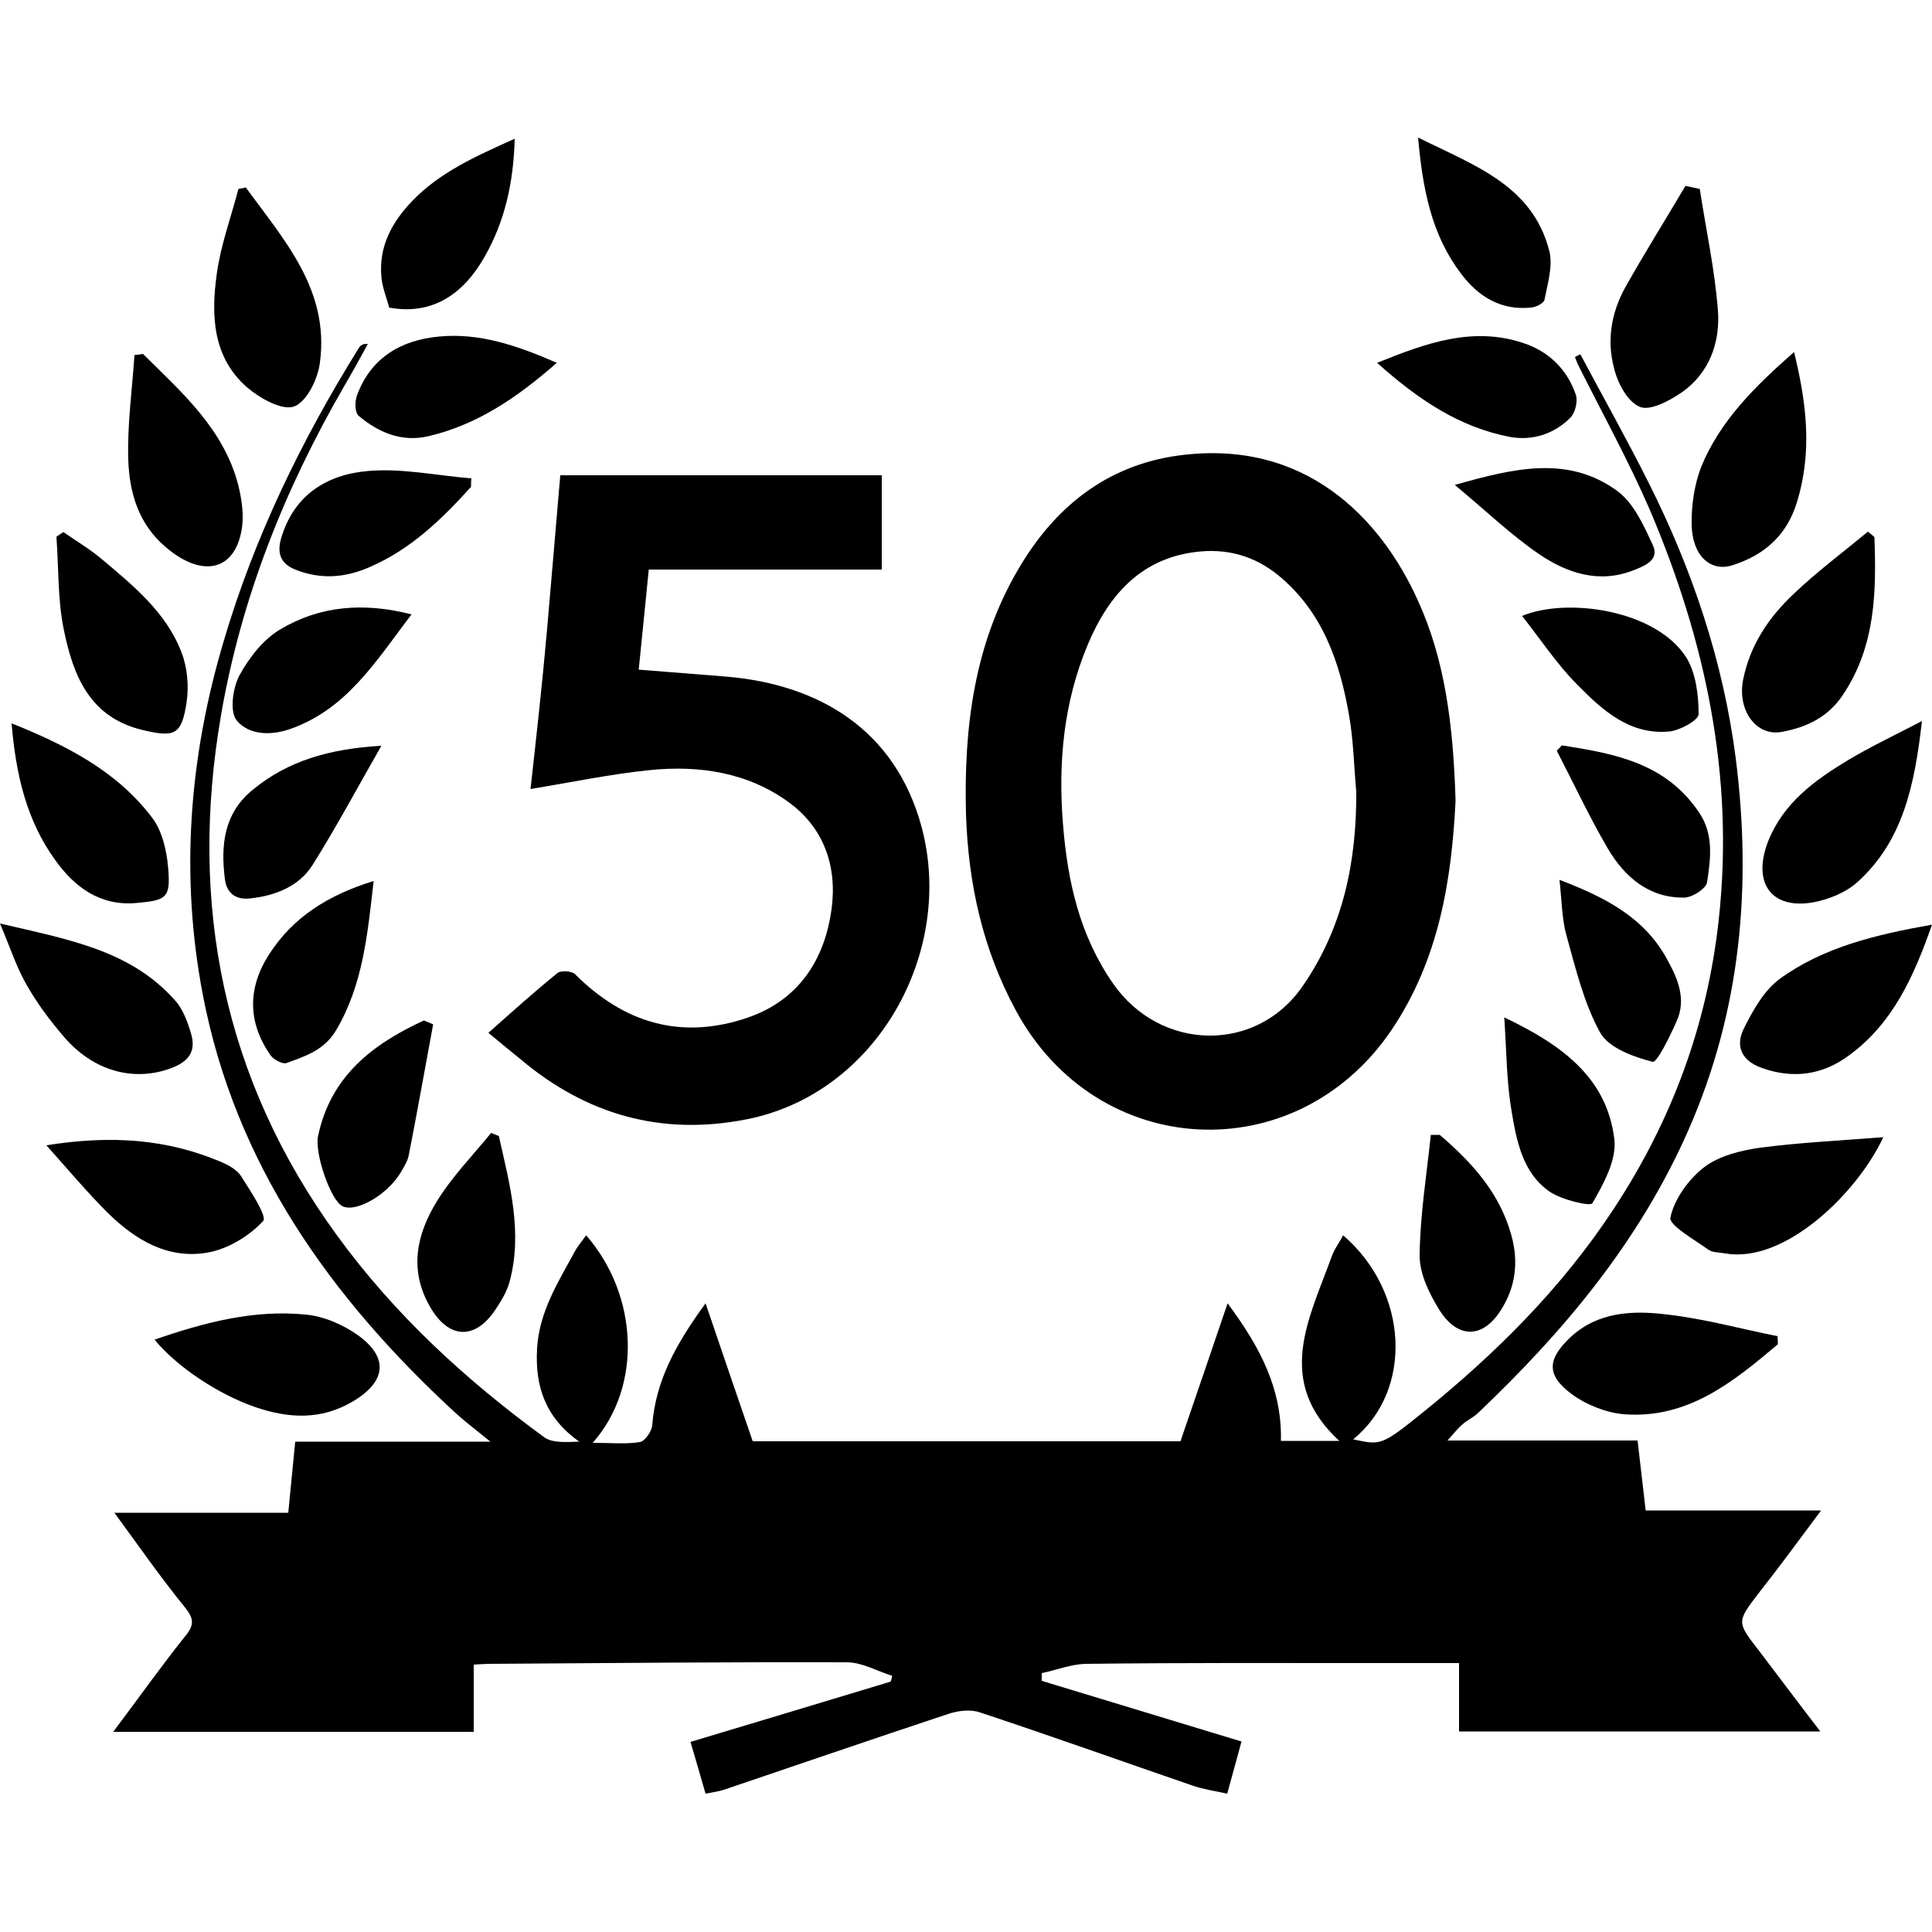
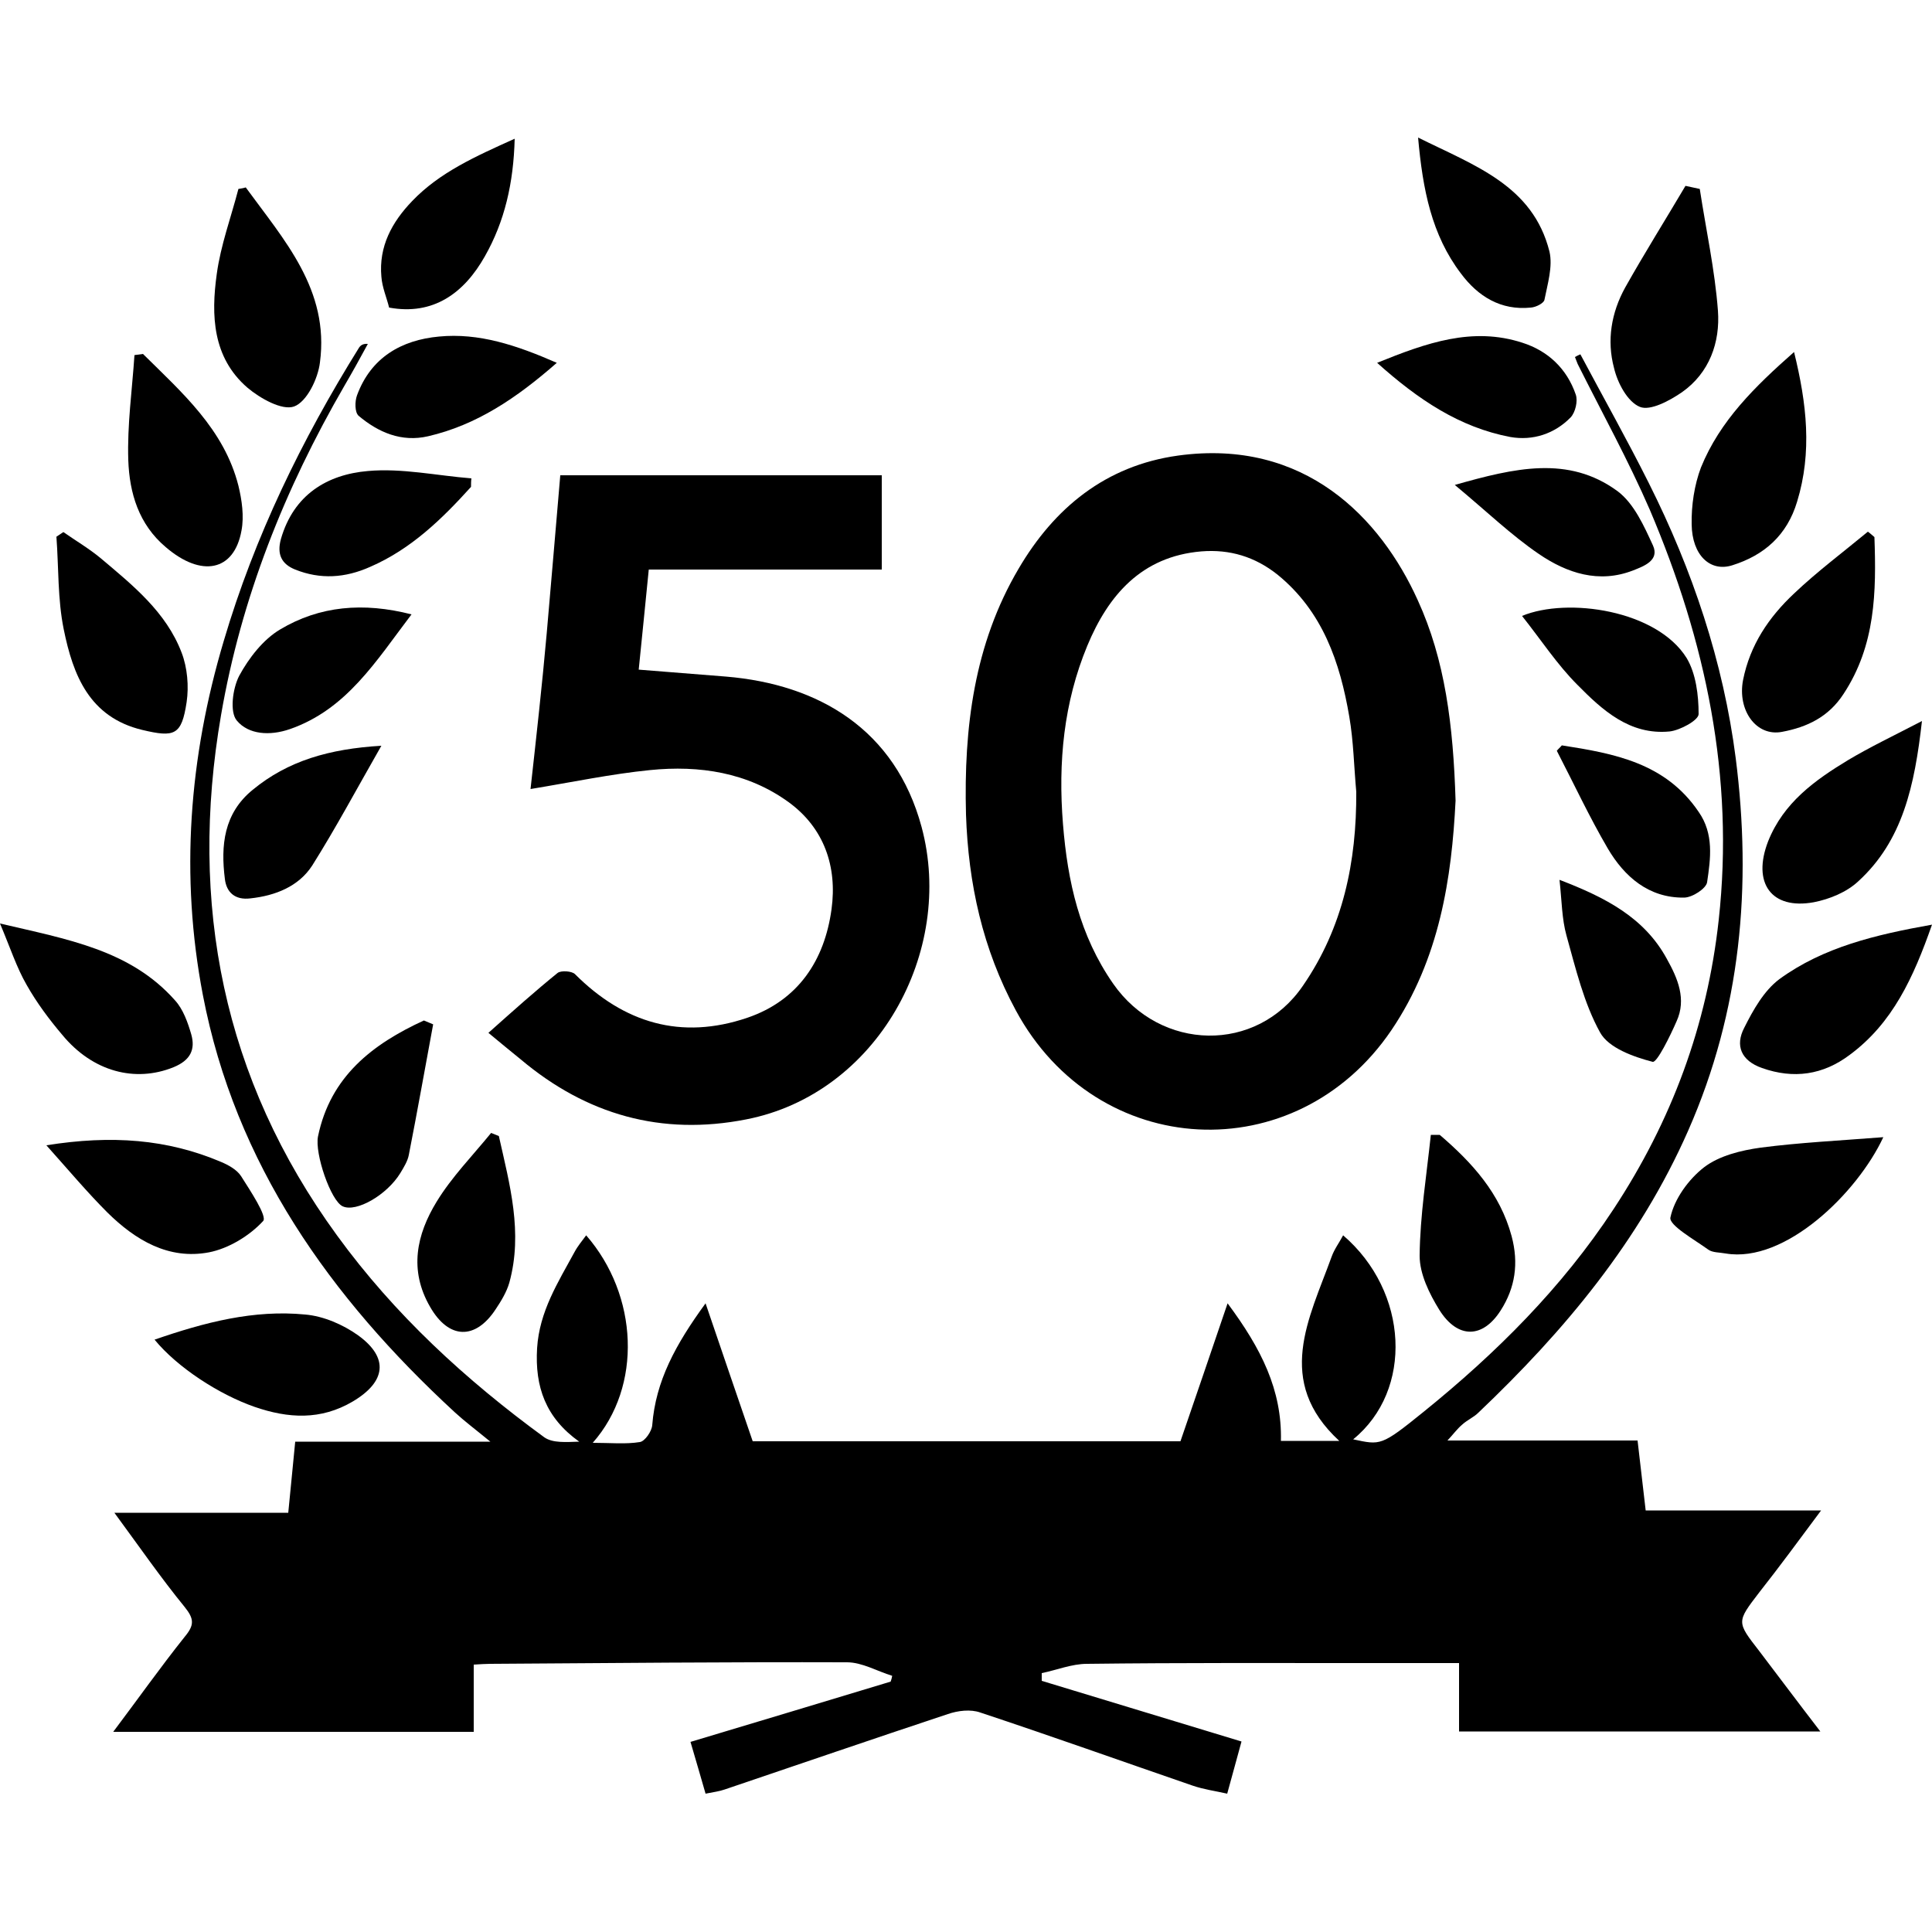
<svg xmlns="http://www.w3.org/2000/svg" version="1.1" id="Ebene_1" x="0px" y="0px" viewBox="0 0 50 50" enable-background="new 0 0 50 50" xml:space="preserve" width="34" height="34">
  <g>
    <path d="M47.13,39.09c-1.65,0-3.15,0-4.54,0c-0.07-0.62-0.14-1.19-0.21-1.81c-1.64,0-3.25,0-4.92,0c0.15-0.16,0.25-0.3,0.38-0.41   c0.13-0.12,0.3-0.19,0.42-0.31c2.23-2.12,4.17-4.44,5.43-7.3c1.37-3.11,1.65-6.34,1.23-9.64c-0.32-2.49-1.12-4.87-2.25-7.12   c-0.56-1.12-1.18-2.22-1.77-3.33c-0.05,0.02-0.09,0.04-0.14,0.07c0.02,0.06,0.05,0.12,0.07,0.18c0.63,1.26,1.31,2.49,1.87,3.78   c1.44,3.39,2.19,6.89,1.78,10.61c-0.3,2.73-1.22,5.2-2.72,7.48c-1.34,2.04-3.04,3.73-4.92,5.25c-1.1,0.89-1.11,0.86-1.82,0.71   c1.56-1.27,1.44-3.82-0.26-5.28c-0.1,0.19-0.23,0.36-0.3,0.56c-0.58,1.6-1.48,3.21,0.2,4.76c-0.54,0-1.02,0-1.51,0   c0.03-1.32-0.51-2.39-1.38-3.56c-0.43,1.27-0.82,2.4-1.22,3.57c-3.67,0-7.44,0-11.07,0c-0.41-1.19-0.79-2.31-1.22-3.57   c-0.78,1.07-1.29,2.01-1.38,3.15c-0.01,0.16-0.19,0.42-0.32,0.44c-0.37,0.06-0.76,0.02-1.22,0.02c1.29-1.46,1.18-3.82-0.17-5.37   c-0.11,0.15-0.22,0.28-0.3,0.43c-0.43,0.79-0.91,1.54-0.97,2.49c-0.06,1,0.22,1.8,1.09,2.42c-0.34,0.01-0.68,0.04-0.9-0.11   c-2.04-1.49-3.88-3.18-5.37-5.23c-2.95-4.05-3.84-8.59-3-13.46c0.52-3.03,1.65-5.86,3.19-8.52c0.21-0.36,0.41-0.72,0.61-1.09   C9.39,8.89,9.33,8.94,9.29,9c-1.48,2.38-2.7,4.88-3.5,7.59c-0.9,3.02-1.13,6.08-0.54,9.16c0.84,4.38,3.3,7.83,6.52,10.8   c0.25,0.23,0.53,0.44,0.92,0.76c-1.8,0-3.43,0-5.05,0c-0.06,0.65-0.12,1.2-0.18,1.84c-1.43,0-2.94,0-4.5,0   c0.64,0.87,1.2,1.68,1.82,2.44c0.25,0.31,0.25,0.47,0,0.77c-0.63,0.79-1.21,1.61-1.85,2.46c3.15,0,6.21,0,9.33,0   c0-0.6,0-1.16,0-1.74c0.18-0.01,0.3-0.02,0.42-0.02c3.08-0.02,6.16-0.05,9.24-0.04c0.39,0,0.78,0.23,1.17,0.35   c-0.01,0.05-0.02,0.1-0.04,0.15c-1.71,0.52-3.42,1.03-5.18,1.56c0.13,0.45,0.26,0.88,0.39,1.34c0.2-0.04,0.36-0.06,0.5-0.11   c1.92-0.65,3.84-1.31,5.77-1.95c0.26-0.09,0.59-0.13,0.84-0.04c1.84,0.61,3.66,1.26,5.49,1.89c0.29,0.1,0.59,0.14,0.9,0.21   c0.14-0.5,0.25-0.92,0.37-1.35c-1.75-0.53-3.46-1.05-5.17-1.57c0-0.07,0-0.14,0-0.2c0.39-0.08,0.78-0.24,1.17-0.24   c2.45-0.03,4.89-0.02,7.34-0.02c0.75,0,1.5,0,2.29,0c0,0.62,0,1.17,0,1.77c3.14,0,6.19,0,9.35,0c-0.57-0.74-1.07-1.41-1.58-2.08   c-0.59-0.76-0.59-0.75,0-1.52C46.05,40.55,46.55,39.87,47.13,39.09z" />
    <path d="M26.29,26.15c2.1,3.89,7.25,4.15,9.72,0.51c1.25-1.85,1.56-3.94,1.66-5.94c-0.06-1.95-0.27-3.64-0.98-5.19   c-0.96-2.12-2.92-4.19-6.2-3.74c-1.88,0.26-3.21,1.36-4.13,2.93c-1.15,1.95-1.42,4.12-1.36,6.36   C25.06,22.87,25.43,24.56,26.29,26.15z M28.14,16.71c0.54-1.3,1.4-2.31,2.95-2.44c0.74-0.06,1.39,0.14,1.97,0.6   c1.17,0.95,1.62,2.27,1.86,3.68c0.11,0.64,0.12,1.29,0.18,1.94c0.01,1.81-0.34,3.51-1.38,5.02c-1.2,1.76-3.69,1.7-4.91-0.05   c-0.87-1.25-1.18-2.64-1.3-4.13C27.38,19.72,27.53,18.18,28.14,16.71z" />
    <path d="M13.73,20.42c1.09-0.18,2.09-0.39,3.09-0.49c1.28-0.13,2.53,0.06,3.59,0.83c0.92,0.67,1.26,1.67,1.11,2.77   c-0.18,1.32-0.86,2.36-2.18,2.81c-1.71,0.58-3.19,0.14-4.46-1.13c-0.08-0.08-0.36-0.1-0.45-0.03c-0.58,0.47-1.14,0.97-1.79,1.55   c0.3,0.25,0.57,0.47,0.84,0.69c1.7,1.43,3.64,1.98,5.83,1.55c3.39-0.66,5.41-4.34,4.54-7.57c-0.68-2.52-2.66-3.69-5.06-3.89   c-0.74-0.06-1.49-0.12-2.26-0.18c0.09-0.86,0.17-1.71,0.26-2.59c2.08,0,4.06,0,6.03,0c0-0.85,0-1.65,0-2.44c-2.79,0-5.53,0-8.32,0   c-0.12,1.38-0.23,2.73-0.35,4.08C14.03,17.73,13.88,19.07,13.73,20.42z" />
    <path d="M3.68,18.89c0.84,0.2,1.02,0.14,1.15-0.72c0.06-0.41,0.02-0.89-0.13-1.28c-0.4-1.05-1.26-1.74-2.09-2.44   C2.31,14.2,1.97,14,1.64,13.77c-0.06,0.04-0.12,0.08-0.18,0.12c0.06,0.8,0.03,1.62,0.19,2.4C1.89,17.47,2.31,18.56,3.68,18.89z" />
    <path d="M7.61,10.52C7.94,10.4,8.23,9.8,8.28,9.38C8.53,7.5,7.35,6.21,6.36,4.85C6.3,4.87,6.23,4.88,6.17,4.89   c-0.19,0.73-0.46,1.46-0.56,2.2C5.46,8.16,5.5,9.25,6.4,10.03C6.73,10.31,7.3,10.63,7.61,10.52z" />
    <path d="M42.44,10.53c0.27,0.11,0.77-0.16,1.09-0.38c0.71-0.5,0.99-1.29,0.93-2.11c-0.08-1.06-0.31-2.1-0.47-3.15   c-0.12-0.03-0.25-0.05-0.37-0.08c-0.52,0.88-1.06,1.74-1.56,2.63c-0.36,0.65-0.48,1.37-0.29,2.08   C41.86,9.91,42.12,10.4,42.44,10.53z" />
    <path d="M45.11,17.6c-0.15,0.78,0.34,1.47,1.01,1.34c0.64-0.12,1.2-0.38,1.59-0.98c0.83-1.26,0.85-2.64,0.8-4.06   c-0.06-0.05-0.11-0.1-0.17-0.14c-0.64,0.53-1.31,1.03-1.91,1.6C45.78,15.97,45.29,16.69,45.11,17.6z" />
-     <path d="M40.69,36.09c0.37,0.27,0.88,0.47,1.33,0.51c1.65,0.13,2.83-0.83,3.99-1.81c0-0.07,0-0.14-0.01-0.21   c-0.95-0.19-1.89-0.45-2.85-0.56c-0.88-0.11-1.79-0.08-2.51,0.59C40.04,35.18,40.01,35.59,40.69,36.09z" />
    <path d="M6.59,36.41c0.87,0.3,1.71,0.35,2.54-0.14c0.86-0.51,0.94-1.13,0.14-1.71c-0.39-0.28-0.9-0.5-1.37-0.54   c-1.33-0.13-2.6,0.2-3.9,0.65C4.59,35.39,5.67,36.09,6.59,36.41z" />
-     <path d="M3.52,23.37c0.8-0.07,0.9-0.13,0.83-0.93c-0.04-0.45-0.16-0.96-0.43-1.3c-0.91-1.19-2.2-1.85-3.62-2.42   c0.11,1.33,0.39,2.52,1.13,3.54C1.93,22.96,2.59,23.45,3.52,23.37z" />
    <path d="M45.76,21.77c-0.42,1.08,0.08,1.78,1.18,1.58c0.41-0.08,0.85-0.26,1.15-0.54c1.15-1.05,1.46-2.47,1.65-4.15   c-0.73,0.38-1.34,0.67-1.91,1.01C46.97,20.19,46.16,20.77,45.76,21.77z" />
    <path d="M45.14,26.6c-0.24,0.46-0.08,0.85,0.46,1.04c0.82,0.29,1.58,0.18,2.27-0.34c1.11-0.82,1.65-2,2.13-3.37   c-1.46,0.26-2.81,0.58-3.95,1.41C45.65,25.64,45.37,26.14,45.14,26.6z" />
    <path d="M6.25,13.73c0.07-0.37,0.01-0.79-0.08-1.16C5.8,11.11,4.71,10.16,3.7,9.16C3.62,9.17,3.55,9.18,3.48,9.19   C3.42,10.09,3.29,11,3.32,11.91c0.03,0.85,0.27,1.66,0.97,2.25C5.21,14.95,6.06,14.79,6.25,13.73z" />
    <path d="M43.78,13.57c0.01,0.8,0.48,1.24,1.05,1.06c0.83-0.26,1.42-0.78,1.68-1.65c0.39-1.28,0.25-2.53-0.08-3.87   c-1.01,0.89-1.92,1.78-2.41,2.99C43.85,12.55,43.77,13.08,43.78,13.57z" />
    <path d="M5.41,32.41c0.51-0.1,1.05-0.43,1.4-0.81c0.11-0.12-0.33-0.78-0.57-1.16c-0.11-0.17-0.33-0.29-0.52-0.37   c-1.39-0.59-2.83-0.7-4.52-0.43c0.59,0.66,1.06,1.22,1.58,1.74C3.5,32.09,4.36,32.61,5.41,32.41z" />
    <path d="M4.49,27.62c0.44-0.18,0.57-0.46,0.46-0.85c-0.09-0.31-0.21-0.65-0.42-0.88C3.37,24.58,1.74,24.31,0,23.9   c0.27,0.64,0.43,1.14,0.69,1.59c0.26,0.46,0.58,0.89,0.92,1.29C2.4,27.74,3.5,28.02,4.49,27.62z" />
    <path d="M44.1,30.21c-0.4,0.31-0.77,0.82-0.87,1.3c-0.04,0.2,0.62,0.57,0.98,0.83c0.11,0.08,0.29,0.07,0.45,0.1   c1.54,0.26,3.41-1.57,4.08-3.01c-1.15,0.09-2.17,0.14-3.17,0.27C45.06,29.77,44.49,29.91,44.1,30.21z" />
    <path d="M39.39,15.94c0.5,0.63,0.91,1.26,1.43,1.78c0.65,0.66,1.36,1.31,2.39,1.21c0.27-0.03,0.75-0.29,0.75-0.45   c0-0.49-0.07-1.05-0.31-1.45C42.88,15.79,40.57,15.45,39.39,15.94z" />
    <path d="M43.39,26.43c0.26-0.57,0.03-1.11-0.25-1.61c-0.58-1.07-1.58-1.59-2.78-2.05c0.06,0.55,0.06,1.01,0.18,1.44   c0.24,0.86,0.45,1.75,0.87,2.51c0.22,0.4,0.86,0.63,1.36,0.76C42.88,27.51,43.22,26.82,43.39,26.43z" />
    <path d="M6.19,17.49c-0.17,0.33-0.25,0.94-0.06,1.16c0.3,0.36,0.85,0.4,1.37,0.22c1.47-0.51,2.23-1.76,3.15-2.97   c-1.25-0.32-2.38-0.22-3.4,0.39C6.81,16.55,6.44,17.03,6.19,17.49z" />
    <path d="M9.28,10.76c0.51,0.43,1.11,0.69,1.8,0.53c1.25-0.29,2.28-0.98,3.33-1.9c-1.05-0.46-2.02-0.78-3.05-0.68   c-0.97,0.09-1.76,0.54-2.12,1.52C9.18,10.39,9.18,10.67,9.28,10.76z" />
    <path d="M5.82,22.75c0.04,0.34,0.26,0.55,0.66,0.5c0.65-0.07,1.25-0.31,1.6-0.85c0.61-0.97,1.15-1.98,1.79-3.1   c-1.35,0.08-2.42,0.39-3.33,1.14C5.79,21.05,5.71,21.88,5.82,22.75z" />
    <path d="M8.87,31.22c0.35,0.16,1.14-0.29,1.49-0.86c0.09-0.15,0.19-0.31,0.22-0.47c0.22-1.12,0.42-2.25,0.63-3.38   c-0.08-0.03-0.16-0.07-0.24-0.1c-1.33,0.61-2.42,1.45-2.74,3C8.14,29.85,8.56,31.08,8.87,31.22z" />
    <path d="M40.65,10.8c0.12-0.13,0.19-0.42,0.13-0.59c-0.23-0.67-0.72-1.13-1.38-1.34c-1.29-0.42-2.48,0-3.76,0.52   c1.06,0.95,2.13,1.67,3.45,1.92C39.67,11.41,40.23,11.23,40.65,10.8z" />
-     <path d="M7.42,27.51c0.49-0.18,0.97-0.33,1.28-0.85c0.69-1.17,0.81-2.46,0.97-3.86c-1.17,0.36-2.08,0.93-2.7,1.89   C6.4,25.57,6.41,26.46,7,27.31C7.08,27.42,7.31,27.55,7.42,27.51z" />
    <path d="M41.86,12.71c-1.27-0.93-2.66-0.6-4.21-0.16c0.82,0.68,1.46,1.3,2.18,1.79c0.72,0.49,1.55,0.77,2.44,0.42   c0.28-0.11,0.68-0.26,0.51-0.64C42.55,13.62,42.29,13.03,41.86,12.71z" />
    <path d="M7.64,14.74c0.65,0.26,1.29,0.22,1.94-0.07c1.06-0.46,1.86-1.24,2.61-2.07c0-0.07,0-0.15,0.01-0.22   c-0.89-0.07-1.8-0.27-2.68-0.19c-1.05,0.09-1.92,0.61-2.25,1.76C7.16,14.35,7.29,14.6,7.64,14.74z" />
    <path d="M44.18,22.83c0.09-0.61,0.18-1.25-0.22-1.82c-0.86-1.27-2.19-1.51-3.54-1.72c-0.04,0.05-0.09,0.09-0.13,0.14   c0.44,0.85,0.84,1.71,1.32,2.53c0.43,0.73,1.06,1.28,1.97,1.27C43.8,23.23,44.16,22.99,44.18,22.83z" />
-     <path d="M40.09,30.83c0.31,0.22,1.07,0.4,1.12,0.31c0.29-0.5,0.63-1.12,0.57-1.65c-0.19-1.6-1.36-2.45-2.85-3.16   c0.06,0.9,0.06,1.68,0.19,2.43C39.25,29.54,39.41,30.35,40.09,30.83z" />
    <path d="M12.83,33.88c0.14-0.21,0.28-0.44,0.35-0.68c0.36-1.3,0.01-2.55-0.27-3.8c-0.07-0.03-0.13-0.05-0.2-0.08   c-0.48,0.59-1.02,1.14-1.41,1.78c-0.52,0.85-0.72,1.77-0.17,2.72C11.61,34.66,12.3,34.69,12.83,33.88z" />
    <path d="M37.26,29.37c-0.08,0-0.15,0-0.23,0c-0.11,1.04-0.28,2.09-0.29,3.13c0,0.47,0.25,0.98,0.51,1.4   c0.47,0.75,1.12,0.75,1.59,0.01c0.37-0.58,0.47-1.21,0.28-1.92C38.82,30.88,38.1,30.09,37.26,29.37z" />
    <path d="M12.55,6.63c0.51-0.9,0.74-1.89,0.77-3.04c-1.02,0.46-1.94,0.87-2.65,1.61C10.14,5.75,9.8,6.38,9.87,7.16   c0.02,0.28,0.14,0.55,0.2,0.8C11.21,8.17,12.01,7.59,12.55,6.63z" />
    <path d="M39.62,7.96c0.13-0.01,0.33-0.11,0.35-0.2c0.08-0.41,0.22-0.86,0.13-1.25c-0.43-1.71-1.93-2.22-3.4-2.95   c0.12,1.35,0.35,2.52,1.11,3.52C38.25,7.67,38.84,8.04,39.62,7.96z" />
  </g>
</svg>